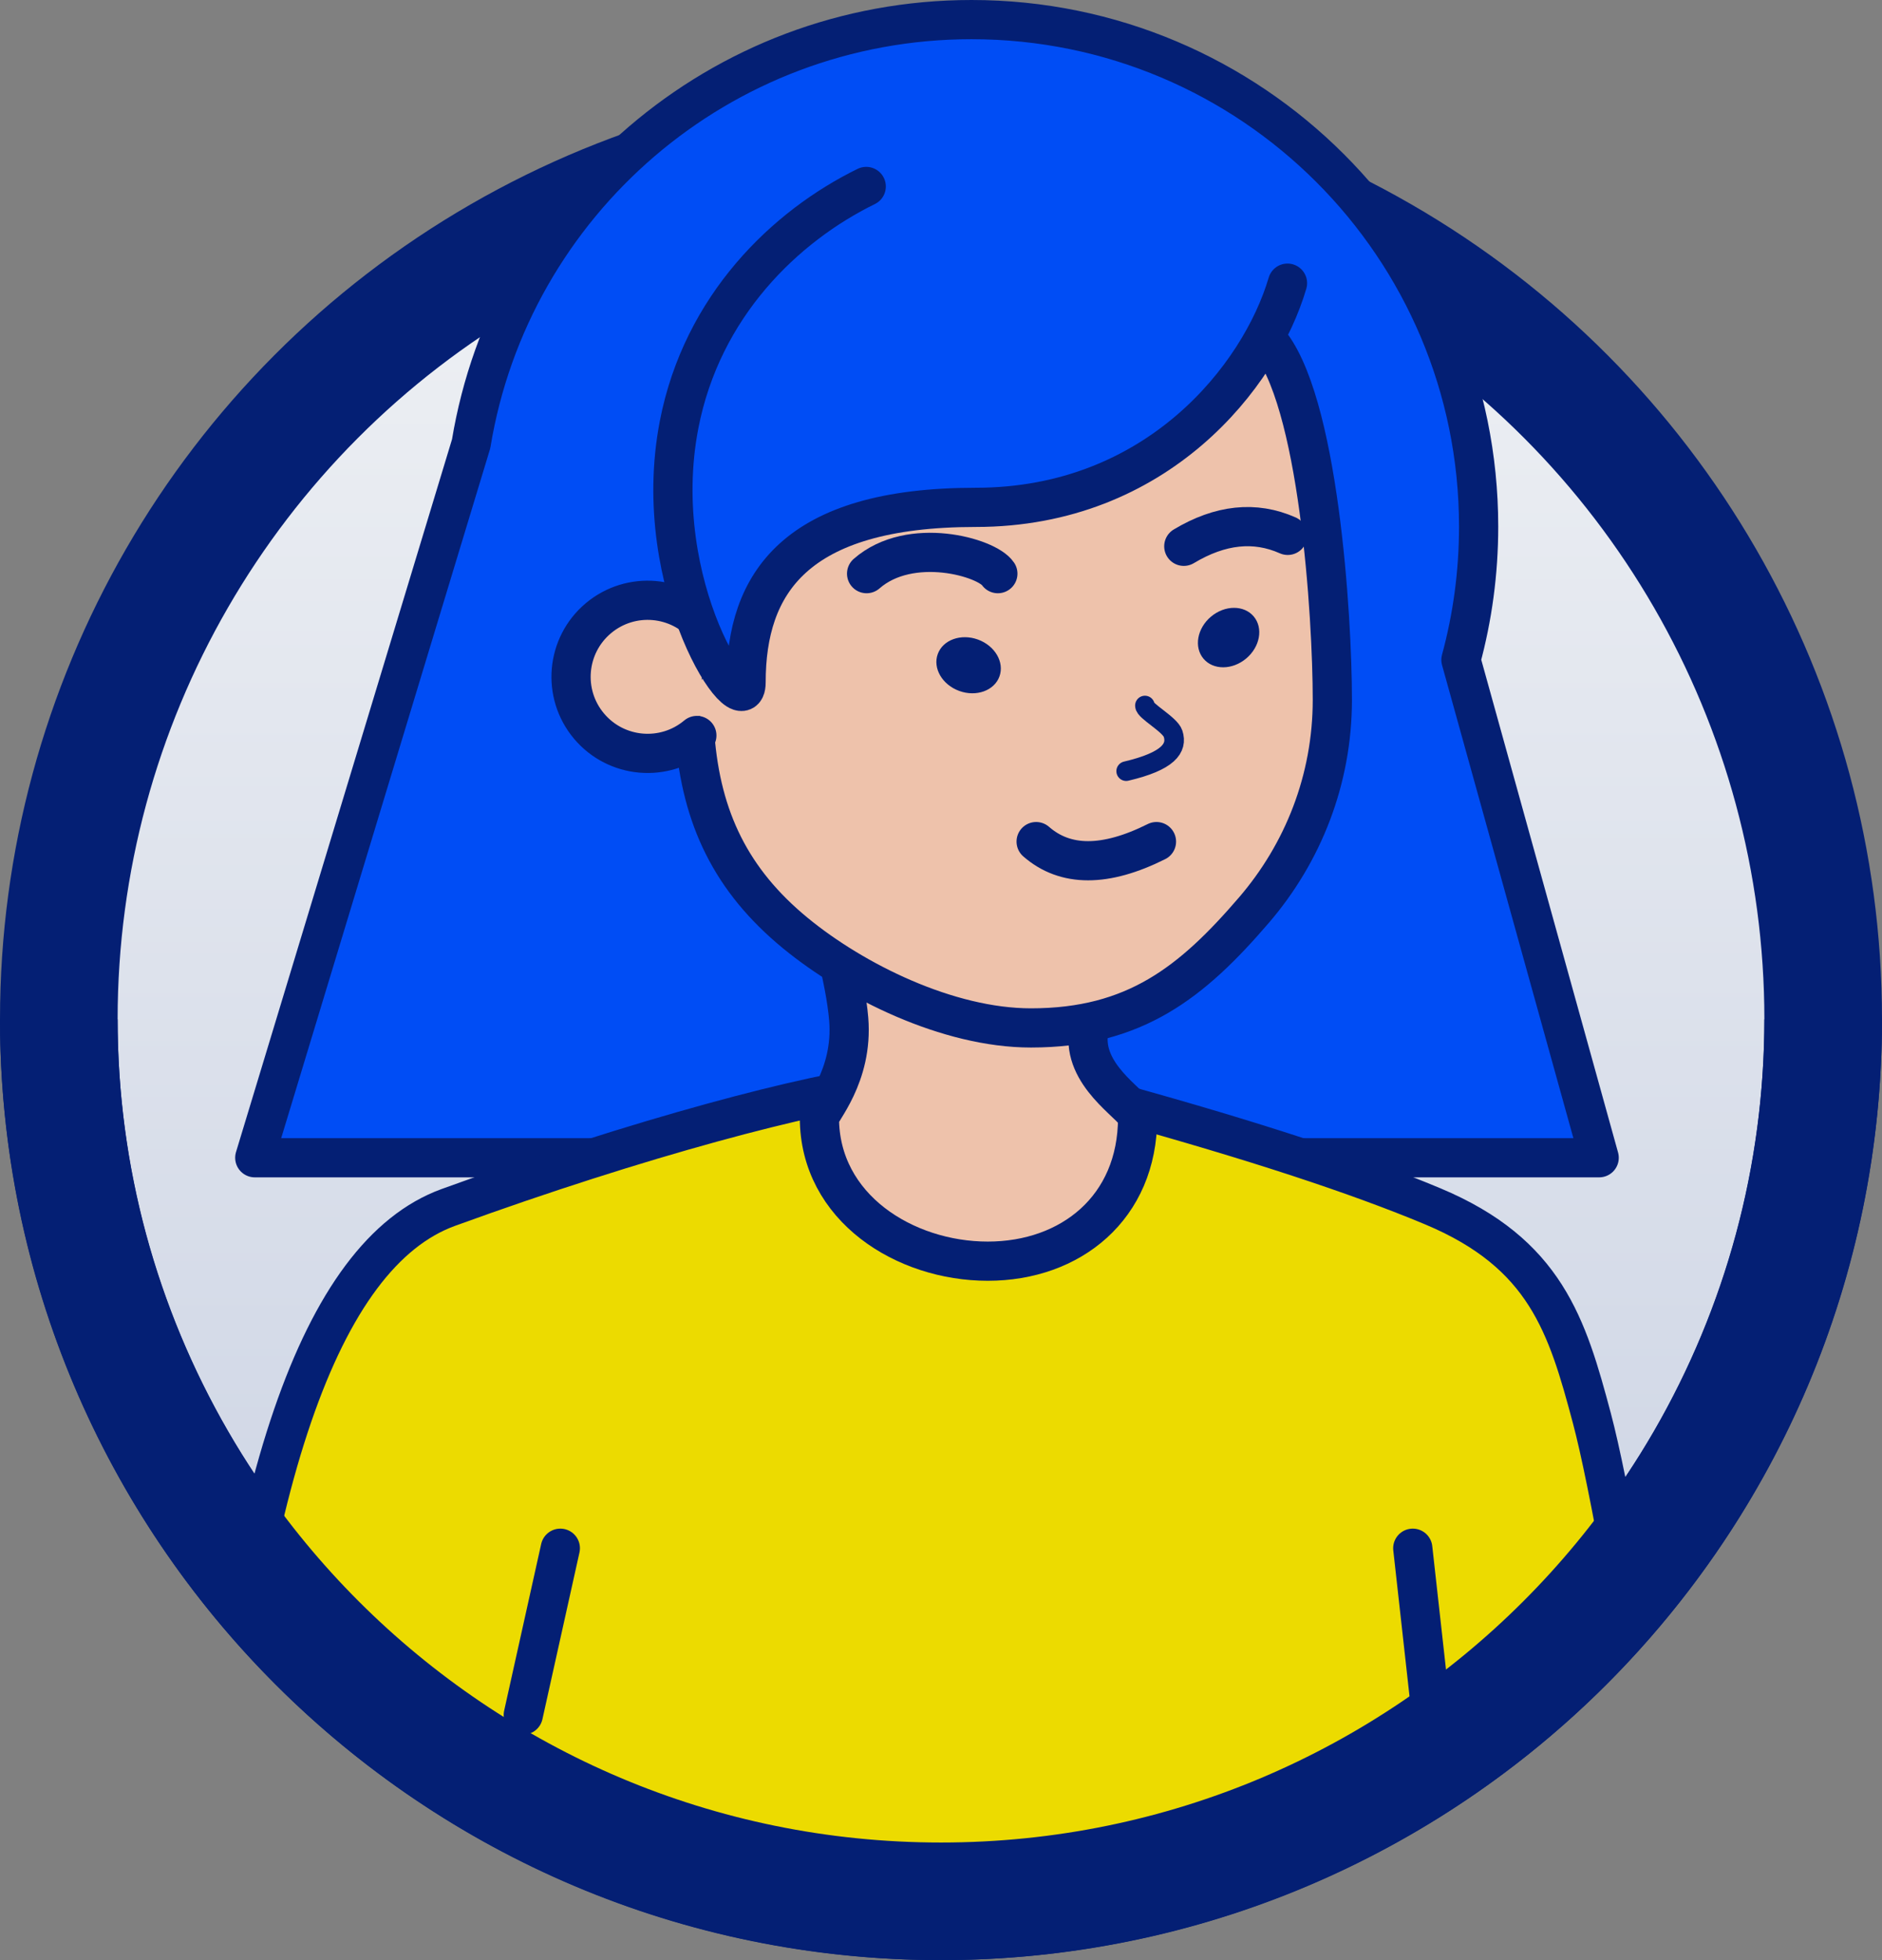
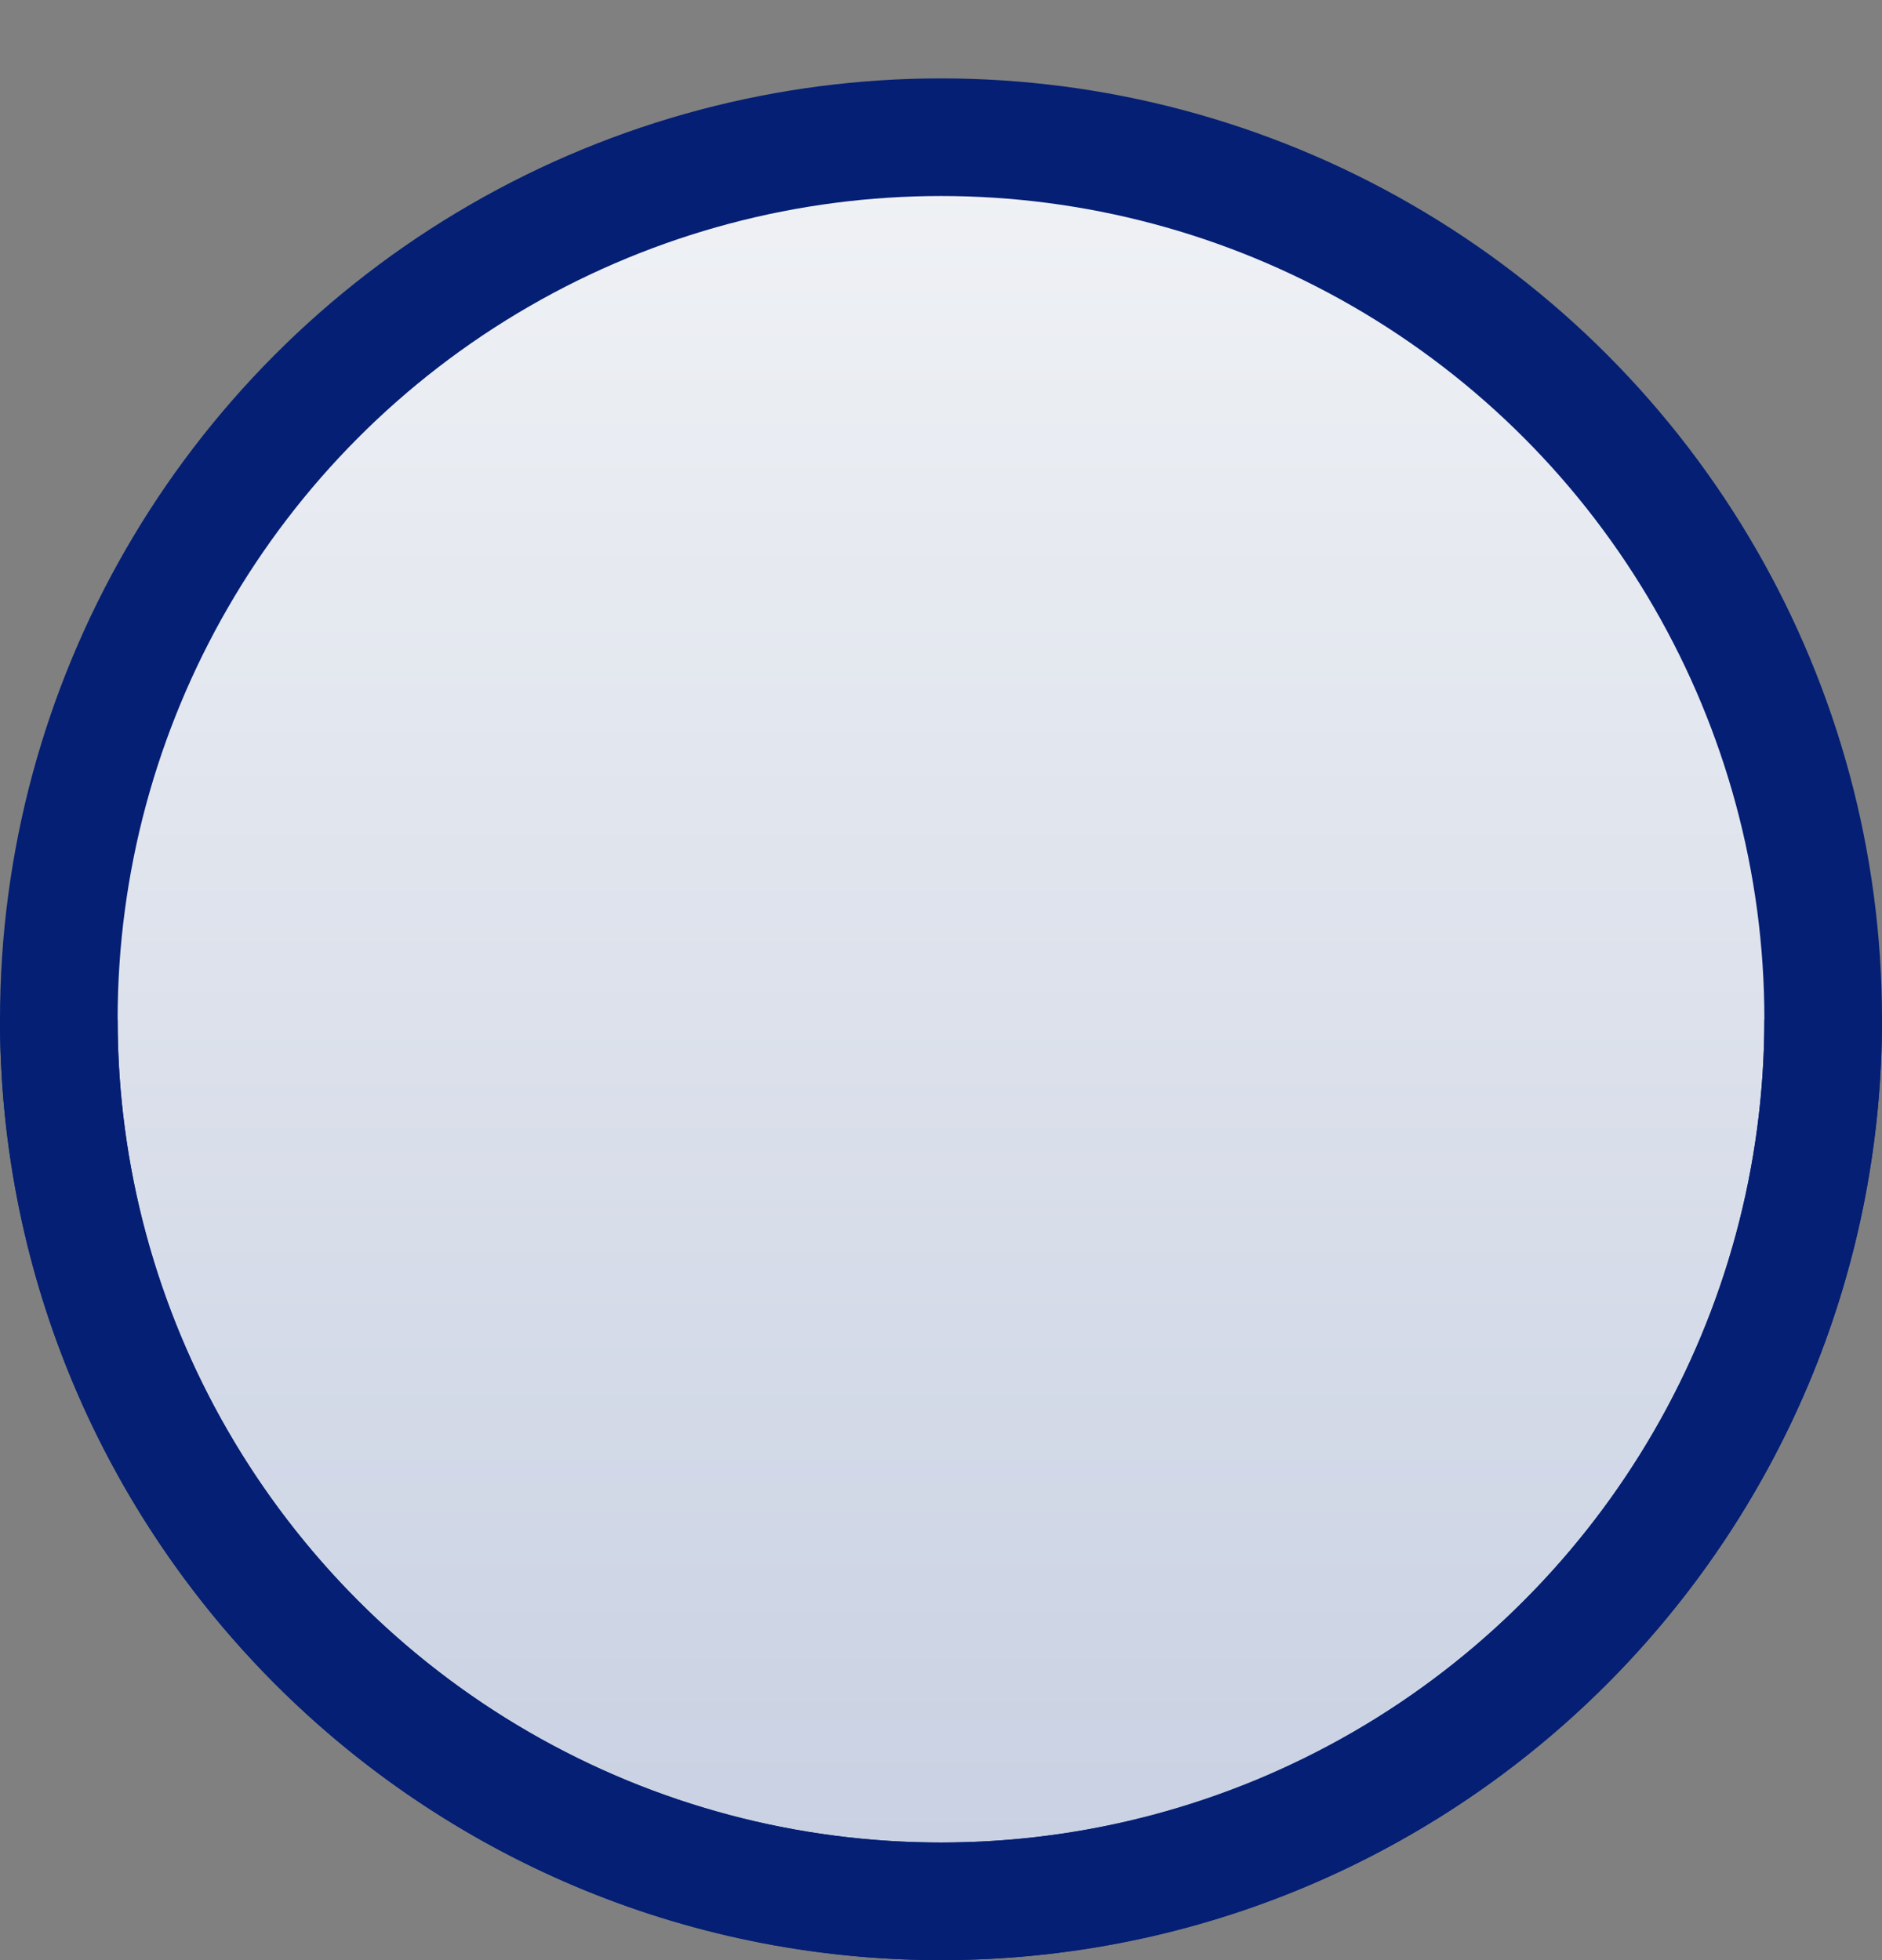
<svg xmlns="http://www.w3.org/2000/svg" xmlns:xlink="http://www.w3.org/1999/xlink" width="96px" height="100px" viewBox="0 0 96 100" version="1.1">
  <rect x="0" y="0" width="96" height="100" fill="#808080" stroke="none" />
  <title>stickers/L/onboarding/Student</title>
  <defs>
    <linearGradient x1="50%" y1="-2.48949813e-15%" x2="50%" y2="100%" id="linearGradient-1">
      <stop stop-color="#F0F2F5" offset="0%" />
      <stop stop-color="#C8D0E2" offset="100%" />
    </linearGradient>
-     <path d="M45,106 C69.853,106 90,85.853 90,61 C90,50.97 90,30.637 90,0 C66.538,0 51.538,0 45,0 C38.376,0 23.376,0 0,0 C0,30.722 0,51.056 0,61 C0,85.853 20.147,106 45,106 Z" id="path-2" />
  </defs>
  <g id="stickers/L/onboarding/Student" stroke="none" stroke-width="1" fill="none" fill-rule="evenodd">
    <g id="Profile-circle" transform="translate(3, -9)">
      <circle id="Oval" stroke="#041F74" stroke-width="6" fill="url(#linearGradient-1)" cx="45" cy="61" r="45" />
      <g id="Student">
        <mask id="mask-3" fill="white">
          <use xlink:href="#path-2" />
        </mask>
        <g id="Mask" />
        <g id="Body" mask="url(#mask-3)">
          <g transform="translate(45.103, 58) scale(-1, 1) translate(-45.103, -58) translate(7.719, 10)">
            <path d="M40.836,51.288 C45.541,51.288 48.242,49.086 50.374,45.634 C51.814,43.303 53.48,40.402 53.48,37.224 C53.48,31.825 52.053,17.72 45.869,17.72 C42.777,17.72 41.691,20.218 39.209,20.218 C36.561,20.218 31.857,18.37 29.236,19.769 C25.85,21.576 25.637,28.796 24.473,31.951 C23.856,33.625 24.938,35.41 24.938,37.224 C24.938,41.583 28.281,45.422 31.806,47.983 C34.655,50.053 37.313,51.288 40.836,51.288 Z" id="Oval" stroke="#041F74" stroke-width="2" fill="#B58B7B" stroke-linejoin="round" />
            <path d="M35.931,0 C48.777,0 59.437,9.365 61.454,21.64 L72.491,58.065 L3.914,58.065 L10.965,32.664 C10.377,30.498 10.063,28.219 10.063,25.867 C10.063,11.581 21.644,0 35.931,0 Z" id="Combined-Shape" stroke="#041F74" stroke-width="2" fill="#004DF5" stroke-linejoin="round" />
            <g id="Group-6" stroke="none" stroke-width="1" fill="none" transform="translate(0, 41.674)">
              <path d="M46.382,13.629 C53.207,15.517 58.536,17.265 62.368,18.871 C68.116,21.28 69.222,24.947 70.483,29.685 C71.324,32.843 72.752,40.832 74.768,53.651 L0,54.326 C1.557,33.105 5.606,21.306 12.148,18.927 C21.959,15.359 30.646,13.076 34.66,12.63 C36.422,14.711 38.467,16.049 40.797,16.644 L46.382,13.629 Z" id="Path-4" stroke="#041F74" stroke-width="2" fill="#ECDB00" stroke-linecap="round" stroke-linejoin="round" transform="translate(37.384, 33.478) scale(-1, 1) translate(-37.384, -33.478) " />
              <line x1="56.905" y1="36.312" x2="58.795" y2="44.82" id="Line-5" stroke="#041F74" stroke-width="2" stroke-linecap="round" />
              <line x1="13.422" y1="36.312" x2="12.476" y2="44.82" id="Line-5" stroke="#041F74" stroke-width="2" stroke-linecap="round" />
              <path d="M35.101,21.668 C39.325,21.668 43.689,18.947 43.689,14.35 C43.689,14.056 41.953,12.235 42.195,9.314 C42.356,7.366 43.151,4.262 44.581,0 L27.458,2.074 C29.145,6.832 29.989,9.591 29.989,10.351 C29.989,12.479 27.458,13.812 27.458,14.35 C27.458,18.947 30.877,21.668 35.101,21.668 Z" id="Oval" stroke="#041F74" stroke-width="2" fill="#EEC2AB" stroke-linejoin="round" />
            </g>
            <path d="M32.9,51.442 C37.129,51.442 41.919,49.066 44.915,46.605 C48.19,43.915 49.714,40.741 50.041,36.545 C50.056,36.353 51.223,36.591 51.233,36.394 C51.254,35.984 51.055,35.132 51.055,34.703 C51.055,33.066 49.249,31.926 48.502,29.96 C47.562,27.486 48.372,24.196 46.507,22.494 C43.429,19.685 39.288,17.965 34.735,17.965 C29.572,17.965 24.023,12.812 20.869,16.314 C18.216,19.259 17.525,30.48 17.525,34.703 C17.525,38.783 19.026,42.522 21.52,45.427 C24.677,49.103 27.591,51.442 32.9,51.442 Z" id="Oval" stroke="#041F74" stroke-width="2" fill="#EEC2AB" stroke-linejoin="round" />
            <path d="M52.452,37.436 C54.609,37.436 56.358,35.687 56.358,33.53 C56.358,31.373 54.609,29.625 52.452,29.625 C50.295,29.625 48.546,31.373 48.546,33.53" id="Oval" stroke="#041F74" stroke-width="2" fill="#EEC2AB" stroke-linecap="round" stroke-linejoin="round" transform="translate(52.452, 33.53) rotate(40) translate(-52.452, -33.53) " />
            <g id="Group-17" stroke="none" stroke-width="1" fill="none" transform="translate(19.801, 25.867)">
-               <ellipse id="Oval" fill="#041F74" transform="translate(16.278, 7.072) rotate(70) translate(-16.278, -7.072) " cx="16.278" cy="7.072" rx="1.395" ry="1.674" />
              <path d="M14.786,2.399 C15.344,1.562 19.249,0.446 21.481,2.399" id="Path-10" stroke="#041F74" stroke-width="2" stroke-linecap="round" stroke-linejoin="round" />
-               <path d="M5.301,1.004 C3.441,-0.112 1.674,-0.298 0,0.446" id="Path-11" stroke="#041F74" stroke-width="2" stroke-linecap="round" stroke-linejoin="round" />
              <path d="M7.284,9.127 C7.307,9.4 6.002,10.09 5.849,10.562 C5.61,11.3 6.088,11.969 8.24,12.475" id="Path-12" stroke="#041F74" stroke-linecap="round" stroke-linejoin="round" />
-               <path d="M6.695,16.069 C9.299,17.371 11.345,17.371 12.833,16.069" id="Path-21" stroke="#041F74" stroke-width="2" stroke-linecap="round" stroke-linejoin="round" />
              <ellipse id="Oval" fill="#041F74" transform="translate(3.016, 5.66) rotate(-50) translate(-3.016, -5.66) " cx="3.016" cy="5.66" rx="1.395" ry="1.674" />
            </g>
            <path d="M19.812,13.446 C21.207,18.188 26.469,24.884 35.713,24.884 C44.958,24.884 47.43,28.79 47.43,33.811 C47.43,36.211 52.445,28.927 50.847,20.666 C49.674,14.604 45.426,10.533 41.301,8.513" id="Oval" stroke="#041F74" stroke-width="2" fill="#004DF5" stroke-linecap="round" stroke-linejoin="round" />
          </g>
        </g>
      </g>
    </g>
    <path d="M93,97 C93,72.147 72.853,52 48,52 C23.147,52 3,72.147 3,97" id="Oval" stroke="#041F74" stroke-width="6" transform="translate(48, 74.5) scale(1, -1) translate(-48, -74.5) " />
  </g>
</svg>